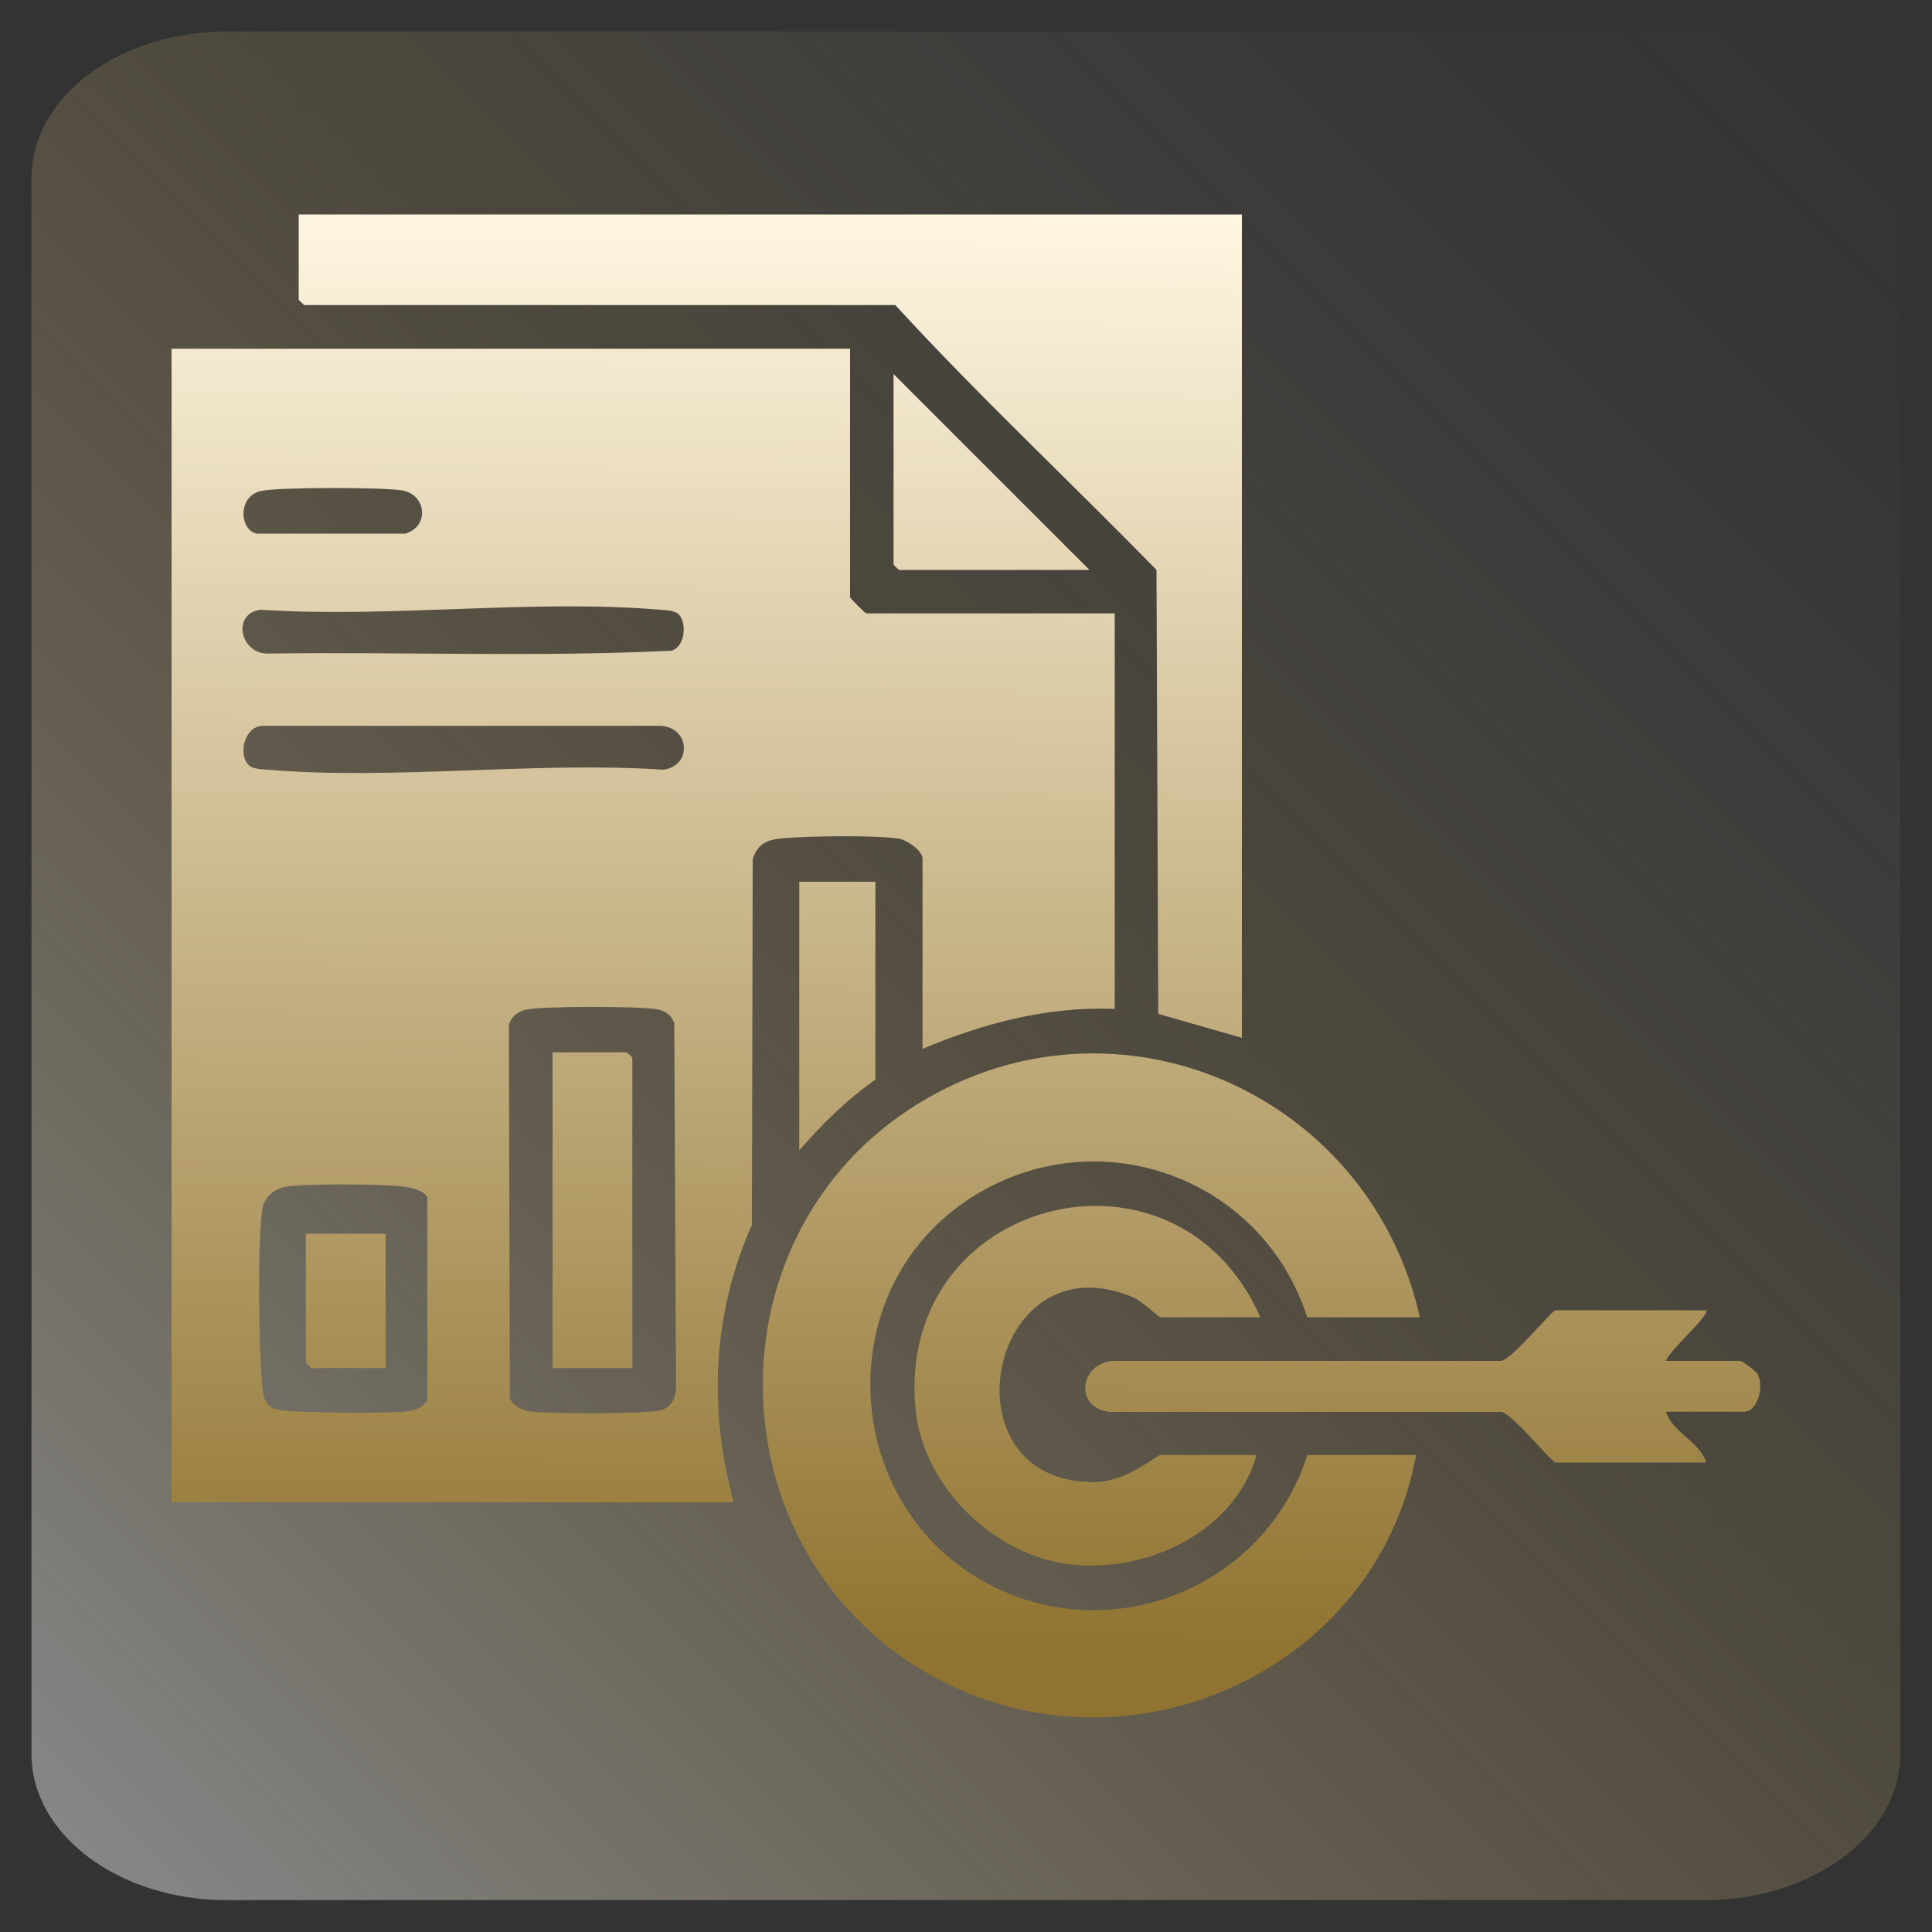
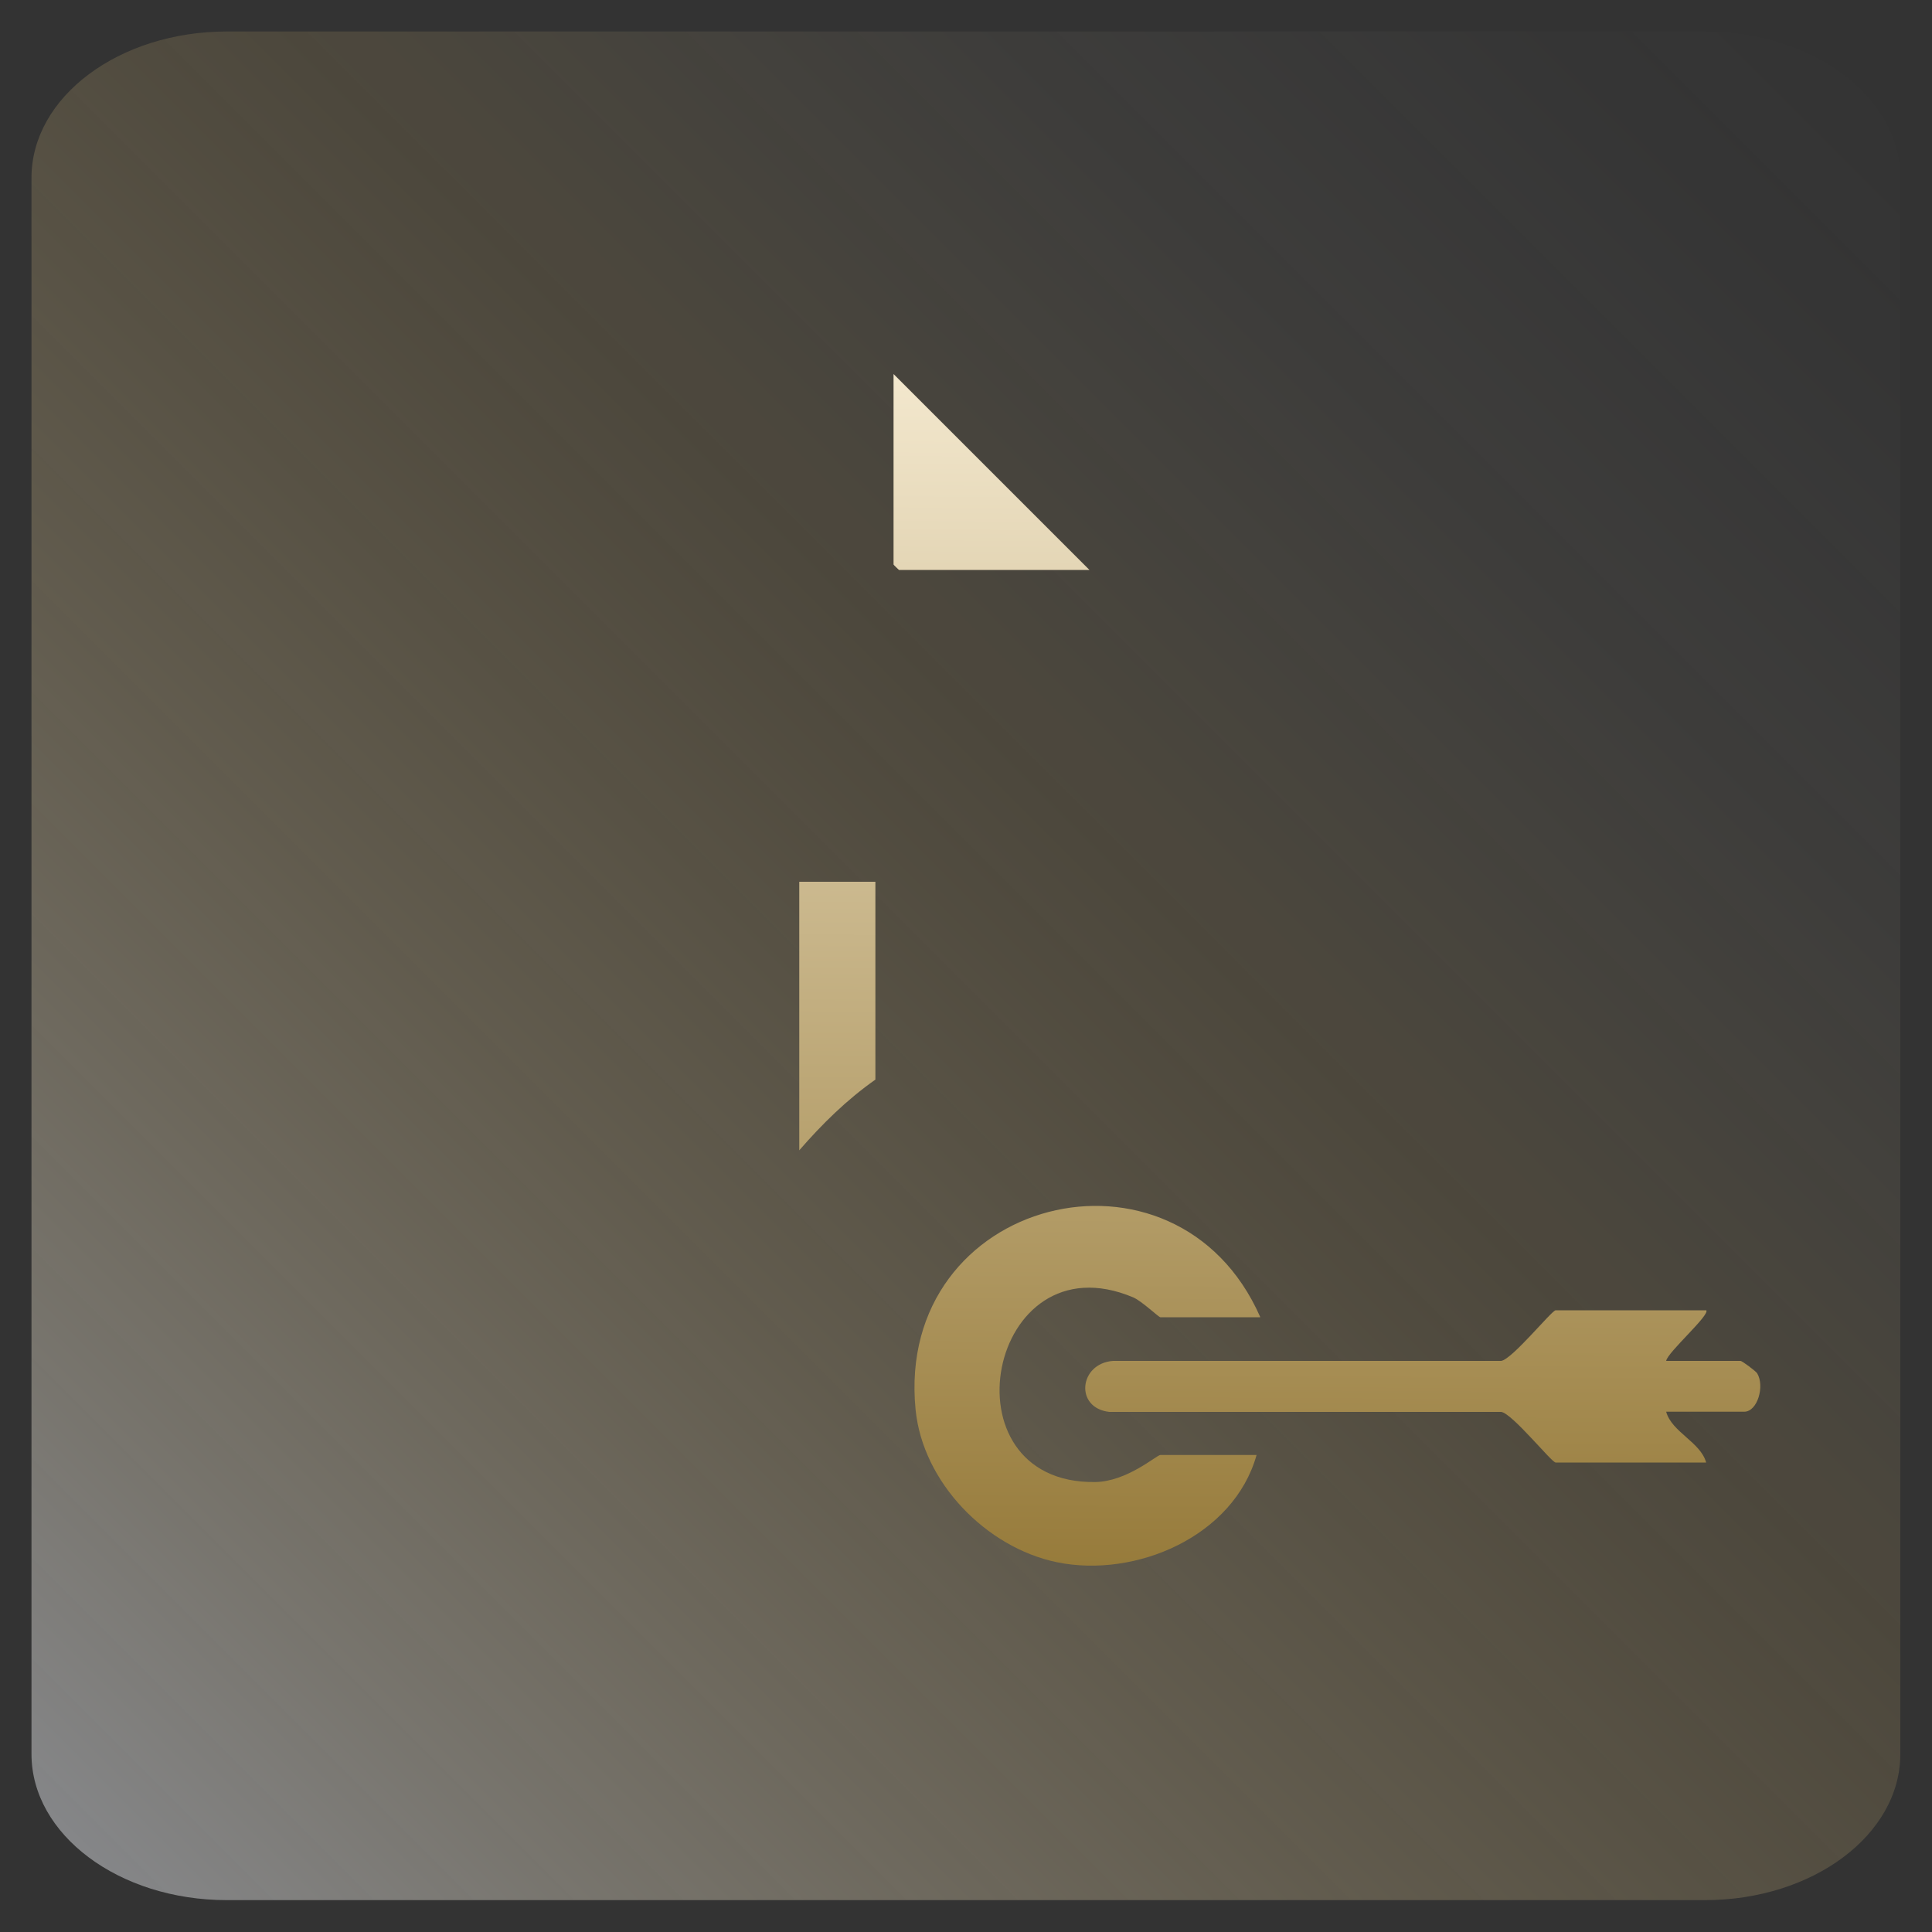
<svg xmlns="http://www.w3.org/2000/svg" xmlns:xlink="http://www.w3.org/1999/xlink" id="Layer_1" data-name="Layer 1" viewBox="0 0 100 100">
  <rect x="0" y="0" width="100" height="100" fill="#333333" stroke="none" />
  <defs>
    <style>
      .cls-1 {
        fill: url(#linear-gradient-2);
      }

      .cls-2 {
        fill: url(#linear-gradient-10);
      }

      .cls-3 {
        fill: url(#linear-gradient-4);
      }

      .cls-4 {
        fill: url(#linear-gradient-3);
      }

      .cls-5 {
        fill: url(#linear-gradient);
        fill-opacity: .5;
      }

      .cls-6 {
        fill: url(#linear-gradient-5);
      }

      .cls-7 {
        fill: url(#linear-gradient-8);
      }

      .cls-8 {
        fill: url(#linear-gradient-7);
      }

      .cls-9 {
        fill: url(#linear-gradient-9);
      }

      .cls-10 {
        fill: url(#linear-gradient-6);
      }
    </style>
    <linearGradient id="linear-gradient" x1="99.21" y1=".79" x2=".15" y2="99.85" gradientUnits="userSpaceOnUse">
      <stop offset=".02" stop-color="#f7f7f9" stop-opacity="0" />
      <stop offset=".11" stop-color="#f7f2ea" stop-opacity=".03" />
      <stop offset=".25" stop-color="#f7e6c1" stop-opacity=".11" />
      <stop offset=".41" stop-color="#f7d380" stop-opacity=".25" />
      <stop offset=".42" stop-color="#f8d27c" stop-opacity=".25" />
      <stop offset=".49" stop-color="#f5d386" stop-opacity=".32" />
      <stop offset=".64" stop-color="#f0d8a1" stop-opacity=".49" />
      <stop offset=".84" stop-color="#e7dfcc" stop-opacity=".76" />
      <stop offset="1" stop-color="#e0e6f3" />
    </linearGradient>
    <linearGradient id="linear-gradient-2" x1="33.44" y1="11.13" x2="32.99" y2="85.5" gradientUnits="userSpaceOnUse">
      <stop offset="0" stop-color="#fff6e1" />
      <stop offset="1" stop-color="#907330" />
    </linearGradient>
    <linearGradient id="linear-gradient-3" x1="39.99" y1="11.17" x2="39.55" y2="85.54" xlink:href="#linear-gradient-2" />
    <linearGradient id="linear-gradient-4" x1="56.83" y1="11.27" x2="56.38" y2="85.64" xlink:href="#linear-gradient-2" />
    <linearGradient id="linear-gradient-5" x1="56.62" y1="11.27" x2="56.18" y2="85.64" xlink:href="#linear-gradient-2" />
    <linearGradient id="linear-gradient-6" x1="74" y1="11.37" x2="73.56" y2="85.74" xlink:href="#linear-gradient-2" />
    <linearGradient id="linear-gradient-7" x1="51.4" y1="11.24" x2="50.96" y2="85.61" xlink:href="#linear-gradient-2" />
    <linearGradient id="linear-gradient-8" x1="43.58" y1="11.19" x2="43.13" y2="85.56" xlink:href="#linear-gradient-2" />
    <linearGradient id="linear-gradient-9" x1="30.97" y1="11.11" x2="30.53" y2="85.49" xlink:href="#linear-gradient-2" />
    <linearGradient id="linear-gradient-10" x1="18.23" y1="11.04" x2="17.79" y2="85.41" xlink:href="#linear-gradient-2" />
  </defs>
  <path class="cls-5" d="M11.74,1.63h76.51c5.59,0,10.11,3.39,10.11,7.56v81.6c0,4.18-4.53,7.56-10.11,7.56H11.74c-5.59,0-10.11-3.39-10.11-7.56V9.2C1.63,5.02,6.16,1.63,11.74,1.63Z" />
  <g>
-     <path class="cls-1" d="M44,18.05v12.86c0,.06.79.84.84.84h12.86v20.47c-3.46-.14-6.8.74-9.95,2.07v-9.86c0-.39-.81-.96-1.23-1.02-1.22-.19-4.71-.14-6.01-.02-.79.07-1.29.27-1.55,1.08l-.04,18.93c-2.05,4.61-2.26,9.52-.94,14.36H8.88V18.05h35.11ZM13.52,25.41c-1.26.28-1.11,2.05-.23,2.21h7.69c1.26-.37,1.1-2.04-.19-2.24-1-.16-6.36-.17-7.27.03ZM35.13,31.8c-.21-.21-.69-.22-.98-.24-6.61-.56-13.98.44-20.67,0-1.49.2-1.06,2.27.38,2.27,6.96-.1,13.97.19,20.89-.15.72-.19.81-1.45.38-1.88ZM12.87,39.6c.21.21.69.22.98.24,6.55.55,13.86-.44,20.49,0,1.5-.2,1.38-2.23-.19-2.27H13.66c-.98-.05-1.37,1.45-.79,2.03ZM27.23,52.26c-.46.1-.92.47-.89.98l.05,19.13c.22.48.69.64,1.18.7.92.11,6.01.13,6.68-.09.5-.16.73-.64.74-1.13l-.09-18.89c-.16-.45-.5-.66-.96-.73-.94-.15-5.85-.16-6.71.03ZM14.65,61.46c-.57.13-1.01.61-1.08,1.17-.25,1.9-.18,7.05,0,9.03.05.52.08,1.02.62,1.26s5.95.24,6.81.14c.46-.05.84-.18,1.12-.57v-10.52c-.18-.37-.93-.52-1.31-.56-1.05-.12-5.24-.17-6.16.04Z" />
-     <path class="cls-4" d="M64.28,11.1v42.62l-4.33-1.24-.09-22.98c-4.48-4.59-9.18-8.98-13.52-13.71H15.74s-.28-.26-.28-.28v-4.41h48.82Z" />
-     <path class="cls-3" d="M73.48,68.18h-5.82c-2.39-7.43-11.21-10.43-17.71-5.98-7.05,4.83-6.36,15.78,1.19,19.78,6.42,3.4,14.33.18,16.53-6.67h5.63c-2.1,11.39-15.26,17.07-25.29,11.3-11.13-6.4-11.44-22.74-.49-29.48,10.28-6.33,23.36-.54,25.97,11.04Z" />
    <path class="cls-6" d="M65.22,68.18h-5.16c-.09,0-.96-.84-1.41-1.03-7.51-3.16-9.96,9.66-1.97,9.56,1.66-.02,3.19-1.4,3.38-1.4h4.98c-1.18,4.21-6.25,6.39-10.34,5.55-3.65-.76-6.94-4.13-7.31-7.9-1.08-11.01,13.49-14.67,17.84-4.79Z" />
    <path class="cls-10" d="M88.31,67.81c.25.22-2,2.18-2.07,2.63h3.85c.08,0,.78.52.86.64.4.66.02,1.99-.67,1.99h-4.04c.29,1.06,1.78,1.57,2.07,2.63h-7.79c-.21,0-2.25-2.55-2.82-2.62h-20.28c-1.81-.2-1.57-2.51.19-2.64h20.09c.57-.08,2.62-2.62,2.82-2.62h7.79Z" />
    <path class="cls-8" d="M56.39,29.5h-9.86s-.28-.26-.28-.28v-9.86l10.14,10.14Z" />
    <path class="cls-7" d="M45.31,45.65v10.23c-1.48,1.04-2.76,2.3-3.94,3.66v-13.9h3.94Z" />
-     <path class="cls-9" d="M32.73,70.81h-4.13v-16.34h3.85s.28.26.28.28v16.05Z" />
-     <path class="cls-2" d="M19.96,63.86v6.95h-3.85s-.28-.26-.28-.28v-6.67h4.13Z" />
  </g>
</svg>